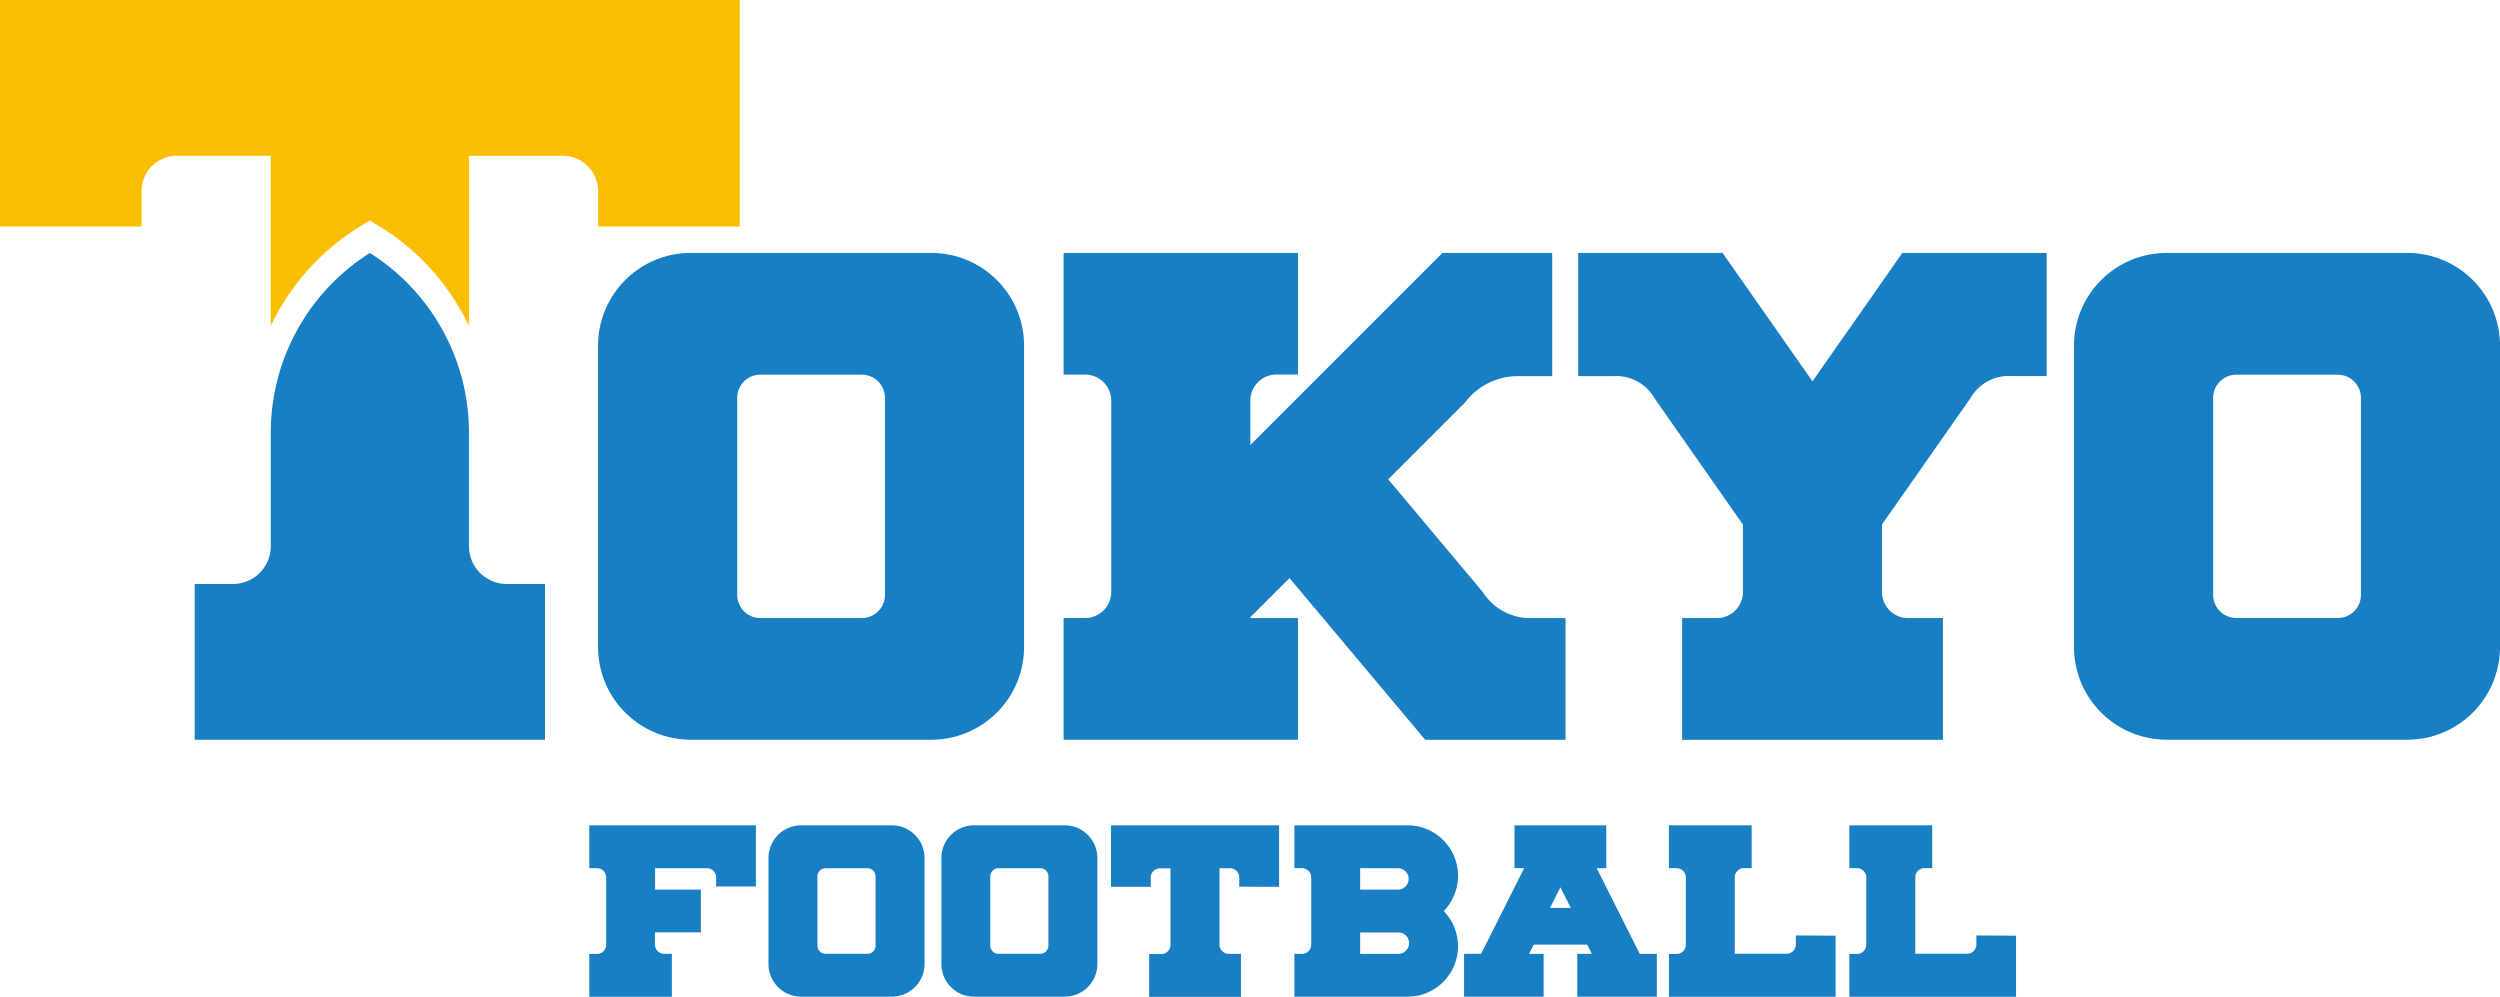
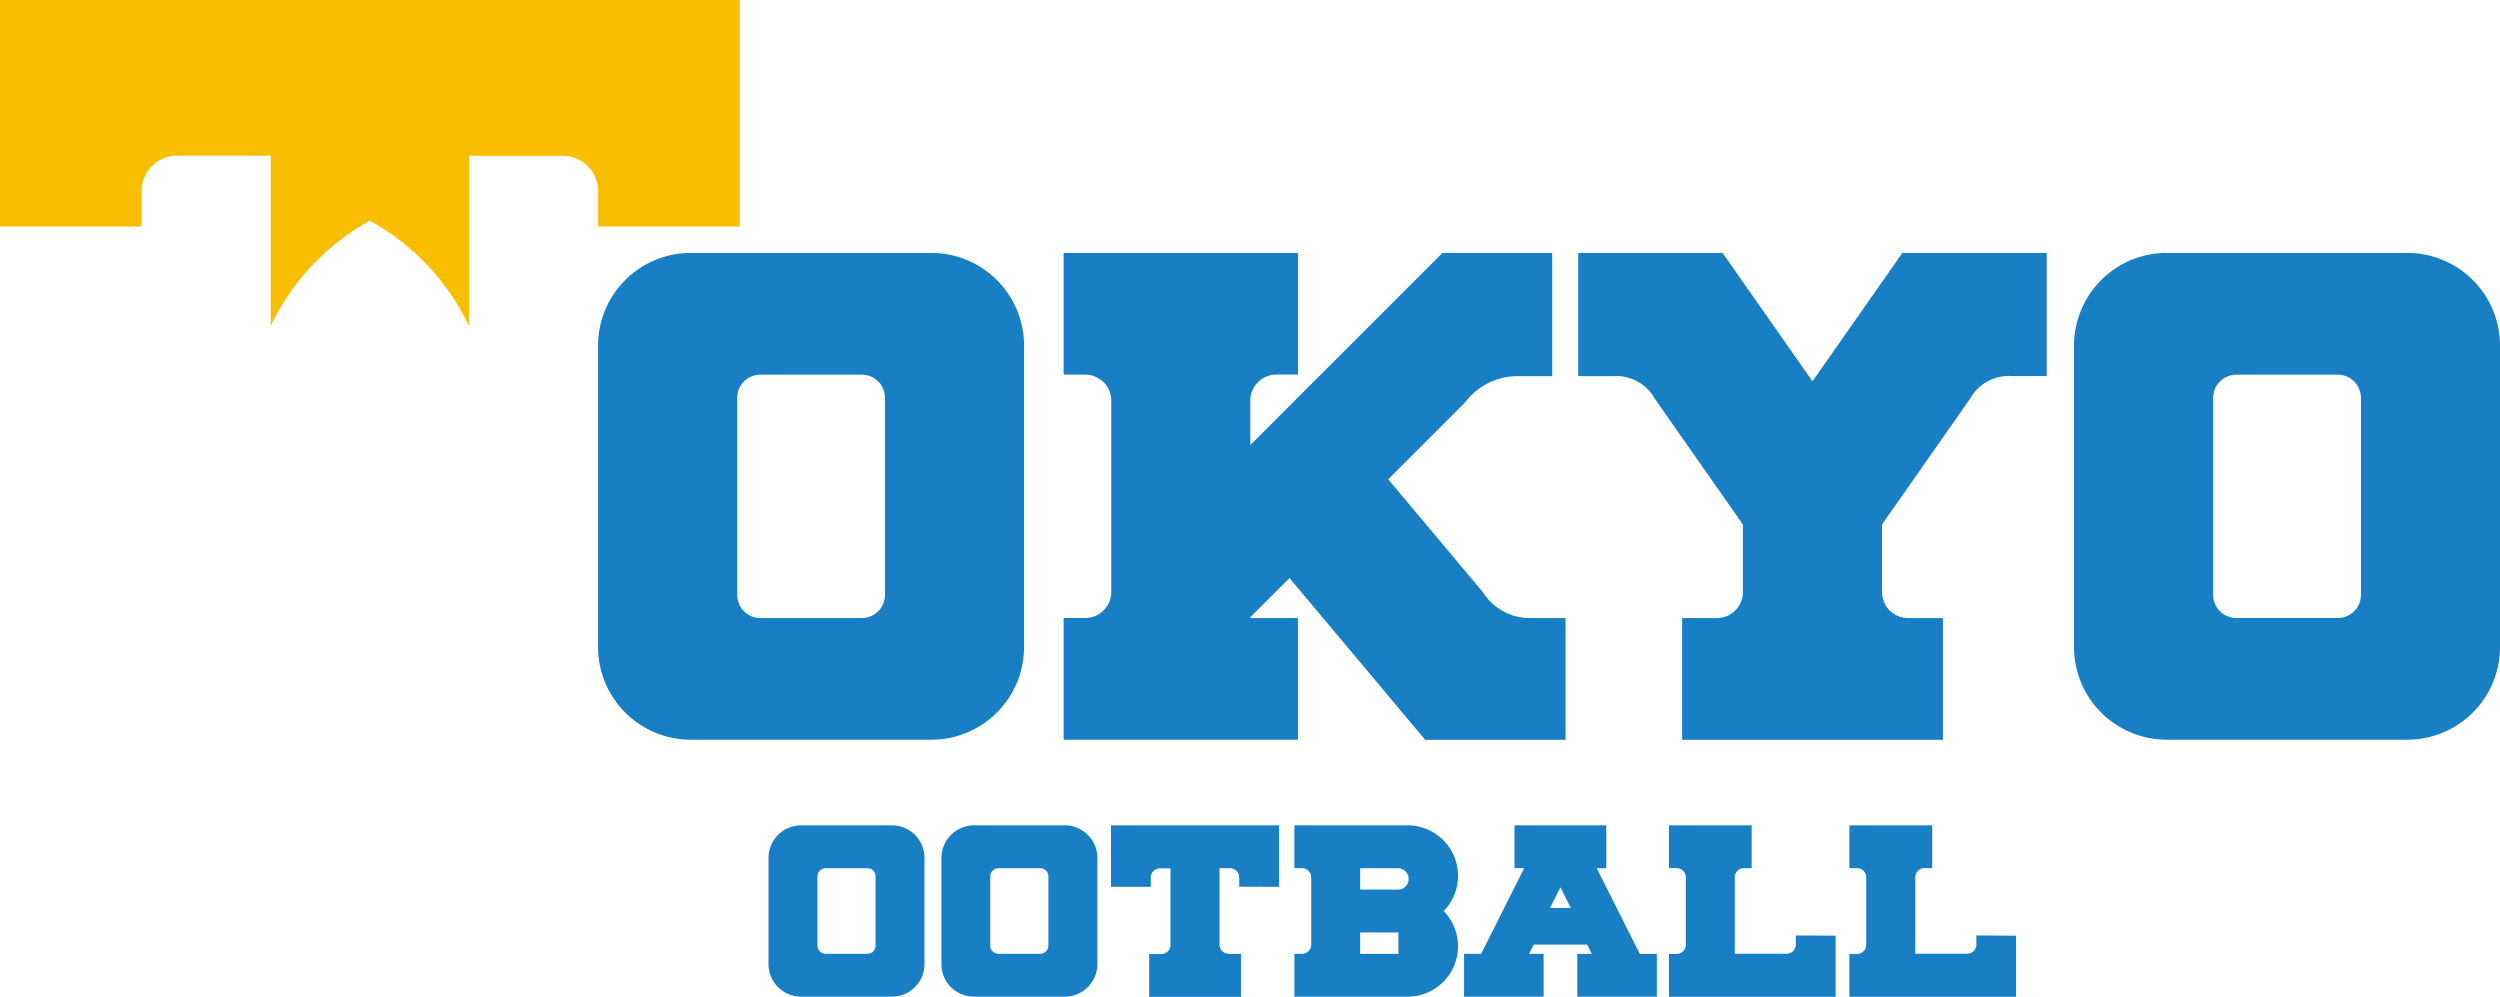
<svg xmlns="http://www.w3.org/2000/svg" id="レイヤー_1" data-name="レイヤー 1" viewBox="0 0 135.096 53.858">
  <defs>
    <style>
      .cls-1 {
        fill: #187fc4;
      }

      .cls-2 {
        fill: #fabe00;
      }
    </style>
  </defs>
  <g>
    <g>
      <g>
        <path class="cls-1" d="M50.329,13.668h-13a5.011,5.011,0,0,0-5.011,5.011V34.962a5.012,5.012,0,0,0,5.011,5.011h13a5.011,5.011,0,0,0,5.01-5.011V18.679A5.01,5.01,0,0,0,50.329,13.668ZM47.823,32.144A1.253,1.253,0,0,1,46.571,33.4h-5.48a1.253,1.253,0,0,1-1.253-1.253V21.5a1.253,1.253,0,0,1,1.253-1.253h5.48A1.253,1.253,0,0,1,47.823,21.5Z" />
        <path class="cls-1" d="M130.086,13.668h-13a5.01,5.01,0,0,0-5.01,5.011V34.962a5.011,5.011,0,0,0,5.01,5.011h13a5.011,5.011,0,0,0,5.01-5.011V18.679A5.01,5.01,0,0,0,130.086,13.668Zm-2.505,18.476a1.253,1.253,0,0,1-1.253,1.253h-5.48a1.254,1.254,0,0,1-1.253-1.253V21.5a1.254,1.254,0,0,1,1.253-1.253h5.48a1.253,1.253,0,0,1,1.253,1.253Z" />
        <path class="cls-1" d="M97.943,20.605l-4.858-6.937h-7.8v6.659h1.879a2.381,2.381,0,0,1,2.246,1.2l4.775,6.819v3.645a1.41,1.41,0,0,1-1.409,1.41H90.9v6.576h14.092V33.4H103.11a1.409,1.409,0,0,1-1.409-1.409V28.341l4.774-6.818,0,0,0,0a2.382,2.382,0,0,1,2.246-1.2H110.6V13.668h-7.8Z" />
        <path class="cls-1" d="M80.132,32l-5.116-6.1,4.163-4.163A3.554,3.554,0,0,1,82,20.327h1.879V13.668H77.947L67.566,24.049v-2.4a1.409,1.409,0,0,1,1.409-1.409H70.14V13.668H57.476v6.576h1.165a1.409,1.409,0,0,1,1.409,1.409V31.987a1.409,1.409,0,0,1-1.409,1.41H57.476v6.576H70.14V33.4H67.566v-.048l2.116-2.115,7.332,8.739H84.6V33.4H82.717A3.02,3.02,0,0,1,80.132,32Z" />
      </g>
      <g>
-         <path class="cls-1" d="M27.382,31.557a2.04,2.04,0,0,1-2.04-2.04v-6.1a11.476,11.476,0,0,0-5.355-9.747,11.478,11.478,0,0,0-5.355,9.747v6.1a2.04,2.04,0,0,1-2.04,2.04H10.52v8.416H29.452V31.557Z" />
        <path class="cls-2" d="M19.986,11.928a12.7,12.7,0,0,1,5.356,5.691v-9.2H30.41a1.913,1.913,0,0,1,1.912,1.913V12.24h7.651V0H0V12.24H7.65V10.328A1.914,1.914,0,0,1,9.563,8.415h5.068v9.2A12.707,12.707,0,0,1,19.986,11.928Z" />
      </g>
    </g>
    <g>
      <path class="cls-1" d="M43.291,53.858H48.2A1.763,1.763,0,0,0,49.959,52.1V46.364A1.764,1.764,0,0,0,48.2,44.6H43.291a1.764,1.764,0,0,0-1.763,1.763V52.1A1.763,1.763,0,0,0,43.291,53.858Zm.882-6.5a.442.442,0,0,1,.441-.441h2.259a.442.442,0,0,1,.441.441V51.1a.44.44,0,0,1-.441.441H44.614a.441.441,0,0,1-.441-.441Z" />
      <path class="cls-1" d="M52.631,53.858h4.9A1.763,1.763,0,0,0,59.3,52.1V46.364A1.763,1.763,0,0,0,57.535,44.6h-4.9a1.763,1.763,0,0,0-1.763,1.763V52.1A1.763,1.763,0,0,0,52.631,53.858Zm.882-6.5a.442.442,0,0,1,.441-.441h2.259a.442.442,0,0,1,.441.441V51.1a.441.441,0,0,1-.441.441H53.954a.44.44,0,0,1-.441-.441Z" />
      <path class="cls-1" d="M69.121,47.923V44.6H60.037v3.322h2.149v-.5a.5.5,0,0,1,.5-.5h.567v4.133a.5.5,0,0,1-.5.5H62.1v2.314h4.959V51.544H66.4a.5.5,0,0,1-.5-.5V50.9h0V46.915h.566a.5.5,0,0,1,.5.5v.5Z" />
      <path class="cls-1" d="M86.281,46.915h.52V44.6H81.842v2.314h.521l-2.325,4.629h-.923v2.314h4.3V51.544h-.785l.249-.5h2.89l.249.5h-.785v2.314h4.3V51.544h-.923Zm-2.52,2.149.561-1.117.561,1.117Z" />
-       <path class="cls-1" d="M31.844,44.6v2.314h.413a.5.5,0,0,1,.5.5v3.636a.5.5,0,0,1-.5.5h-.413v2.313h4.462V51.543h-.413a.5.5,0,0,1-.5-.5v-.661h2.48V48.072H35.4V46.915h2.8a.5.5,0,0,1,.5.5v.488h2.148V44.6Z" />
      <path class="cls-1" d="M106.8,50.551v.488a.5.5,0,0,1-.5.5h-2.8V47.411a.5.5,0,0,1,.5-.5h.413V44.6H99.936v2.314h.413a.5.5,0,0,1,.5.5v3.636a.5.5,0,0,1-.5.5h-.413v2.313h9.007v-3.3Z" />
      <path class="cls-1" d="M97.044,50.551v.488a.5.5,0,0,1-.5.5h-2.8V47.411a.5.5,0,0,1,.5-.5h.413V44.6H90.185v2.314H90.6a.5.5,0,0,1,.5.5v3.636a.5.5,0,0,1-.5.5h-.413v2.313h9.007v-3.3Z" />
-       <path class="cls-1" d="M78.789,47.33A2.726,2.726,0,0,0,76.062,44.6H69.947v2.314h.414a.5.5,0,0,1,.495.5v3.636a.5.5,0,0,1-.495.495h-.414v2.314h6.115a2.726,2.726,0,0,0,1.955-4.627A2.717,2.717,0,0,0,78.789,47.33Zm-3.222,4.214H73.5V50.388h2.066a.578.578,0,1,1,0,1.156Zm0-3.47H73.5V46.917h2.066a.579.579,0,0,1,0,1.157Z" />
+       <path class="cls-1" d="M78.789,47.33A2.726,2.726,0,0,0,76.062,44.6H69.947v2.314h.414a.5.5,0,0,1,.495.5v3.636a.5.5,0,0,1-.495.495h-.414v2.314h6.115a2.726,2.726,0,0,0,1.955-4.627A2.717,2.717,0,0,0,78.789,47.33Zm-3.222,4.214H73.5V50.388h2.066Zm0-3.47H73.5V46.917h2.066a.579.579,0,0,1,0,1.157Z" />
    </g>
  </g>
</svg>